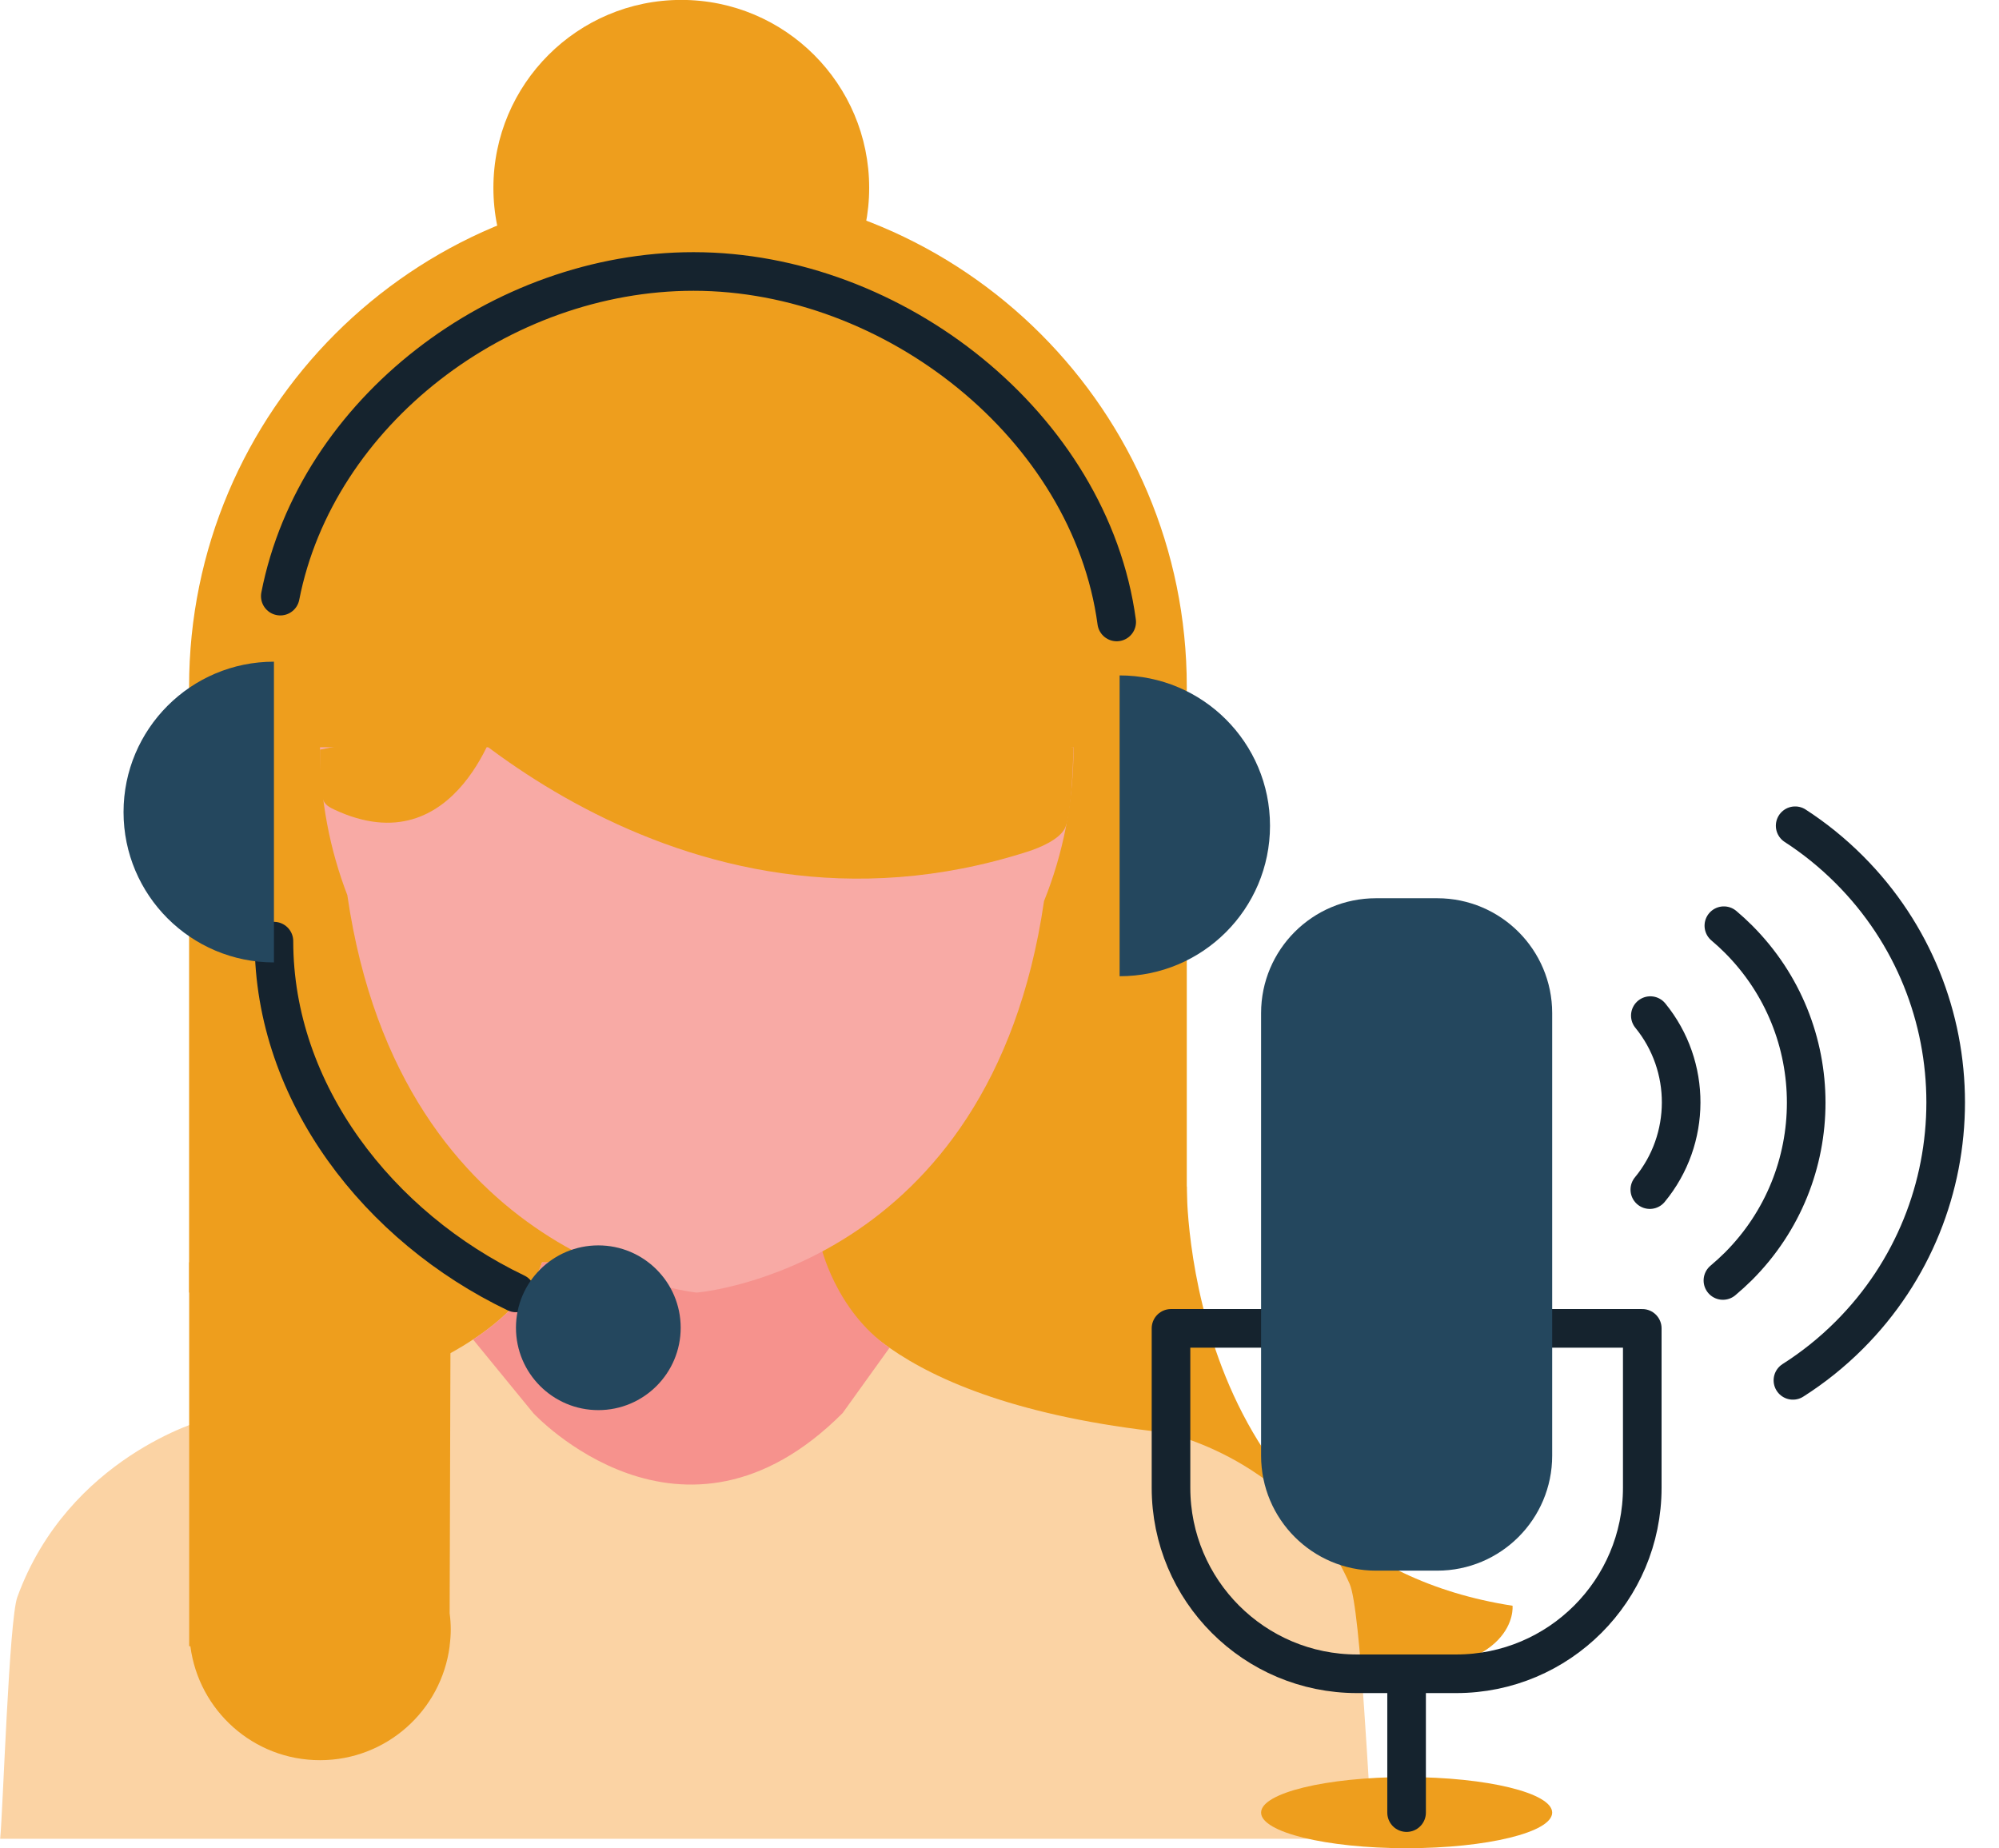
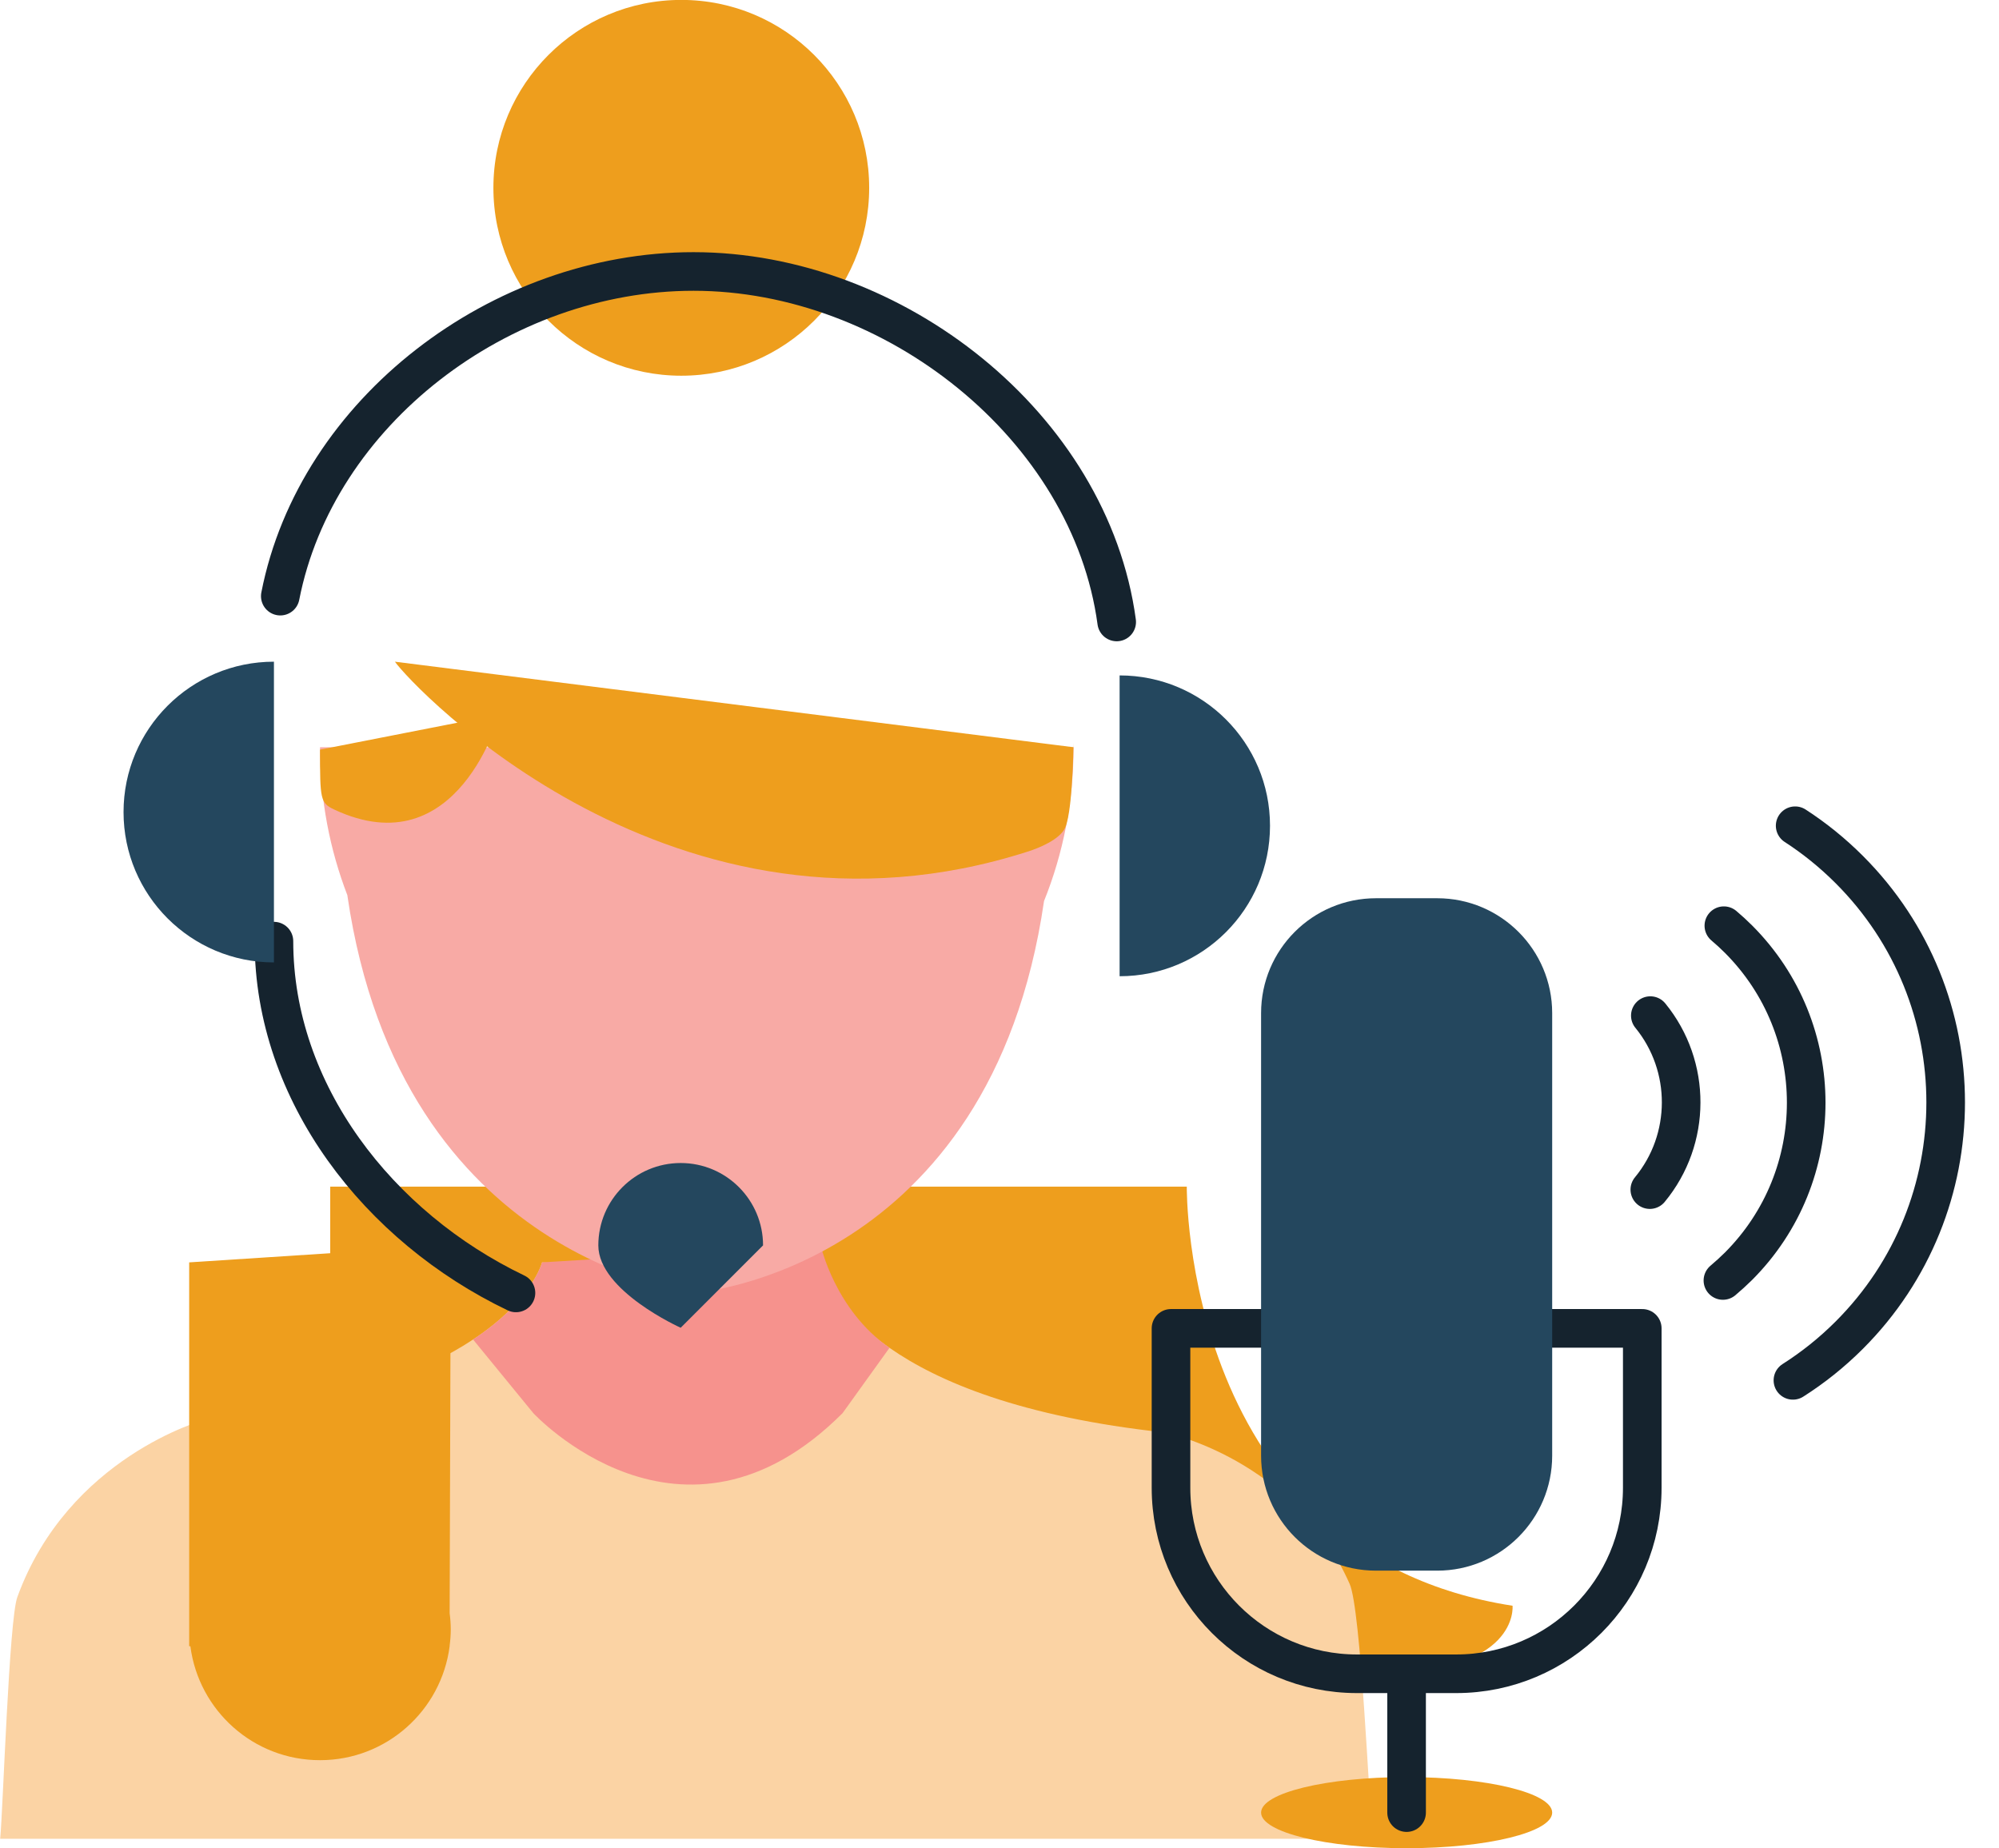
<svg xmlns="http://www.w3.org/2000/svg" height="215.4" preserveAspectRatio="xMidYMid meet" version="1.1" viewBox="99.2 104.9 233.0 215.4" width="233.0" zoomAndPan="magnify">
  <g id="surface1">
    <g id="change1_1">
      <path d="m200.51 126.79c0 12.09-9.8 21.9-21.9 21.9-12.09 0-21.9-9.81-21.9-21.9s9.81-21.9 21.9-21.9c12.1 0 21.9 9.81 21.9 21.9" fill="#ee9e1d" />
    </g>
    <g id="change1_2">
      <path d="m275.5 292.05c-38.52-5.96-37.97-48.85-37.97-48.85h-99.84v56.75h121.51c17.16 0.16 16.3-7.9 16.3-7.9" fill="#ee9e1d" />
    </g>
    <g id="change1_3">
-       <path d="m121.24 255.55v-70.62c0-32.11 26.03-58.14 58.15-58.14 32.11 0 58.14 26.03 58.14 58.14v61.94" fill="#ee9e1d" />
-     </g>
+       </g>
    <g id="change2_1">
      <path d="m259.2 319.21h-159.98c0.331-3.31 1.03-25.53 2-28.17 5.94-16.32 21.73-20.63 21.73-20.63 16.12-1.73 25.72-5.62 31.39-9.39 6.95-4.59 8.04-8.99 8.04-8.99l33.1 1.45s1.04 4.1 7.4 8.51c5.6 3.92 15.33 8.06 32.11 9.87 0 0 15.06 3.02 21.53 17.66 1.31 2.98 2.27 25.69 2.68 29.69" fill="#fbd3a4" />
    </g>
    <g id="change3_1">
      <path d="m202.88 261.99l-0.01 0.01-5.46 7.6c-18.72 18.74-36.05 0-36.05 0l-7.02-8.58c6.95-4.59 8.04-8.99 8.04-8.99l32.48-1.98s1.66 7.53 8.02 11.94" fill="#f6928d" />
    </g>
    <g id="change4_1">
      <path d="m136.5 191.99c0 6.11 1.14 11.94 3.2 17.28h-0.01c6.26 42.93 40.72 46.28 40.72 46.28s34.23-2.7 40.48-45.63c2.22-5.51 3.44-11.57 3.44-17.93" fill="#f8aaa5" />
    </g>
    <g id="change1_4">
      <path d="m145.23 182.02c1.98 2.83 32.48 35.36 73.74 22.14 1.38-0.44 3.75-1.41 4.38-2.78 1.02-2.24 0.98-12.17 0.98-9.39" fill="#ee9e1d" />
    </g>
    <g id="change1_5">
      <path d="m157.42 188.17s-4.8 17.87-19.27 11.08c-1.62-0.76-1.65-1.19-1.65-6.98" fill="#ee9e1d" />
    </g>
    <g id="change1_6">
      <path d="m121.25 252.03v44.74h0.14c0.97 7.49 7.35 13.28 15.11 13.28 7.75 0 14.14-5.79 15.11-13.28v-0.07c0.08-0.62 0.13-1.25 0.13-1.89s-0.05-1.27-0.13-1.89l0.13-42.87" fill="#ee9e1d" />
    </g>
    <path d="m1311.3 2100.8v5.3c0-177.1 122.1-333.3 282.1-410" fill="none" stroke="#15232e" stroke-linecap="round" stroke-linejoin="round" stroke-miterlimit="10" stroke-width="45" transform="matrix(.1 0 0 -.1 0 425.2)" />
    <path d="m2293.6 2478.1c-30.7 227.6-259.5 408.5-493.2 408.5-225.1 0-439.7-163.6-481.7-378.4" fill="none" stroke="#15232e" stroke-linecap="round" stroke-linejoin="round" stroke-miterlimit="10" stroke-width="45" transform="matrix(.1 0 0 -.1 0 425.2)" />
    <g id="change5_1">
      <path d="m229.7 218.68c9.68 0 17.53-7.85 17.53-17.54 0-9.68-7.85-17.52-17.53-17.52v35.06" fill="#24475e" />
    </g>
    <g id="change5_2">
      <path d="m131.13 217.07c-9.68 0-17.53-7.84-17.53-17.52s7.85-17.53 17.53-17.53v35.05" fill="#24475e" />
    </g>
    <g id="change5_3">
-       <path d="m178.54 259.65c0 5.3-4.3 9.6-9.6 9.6s-9.6-4.3-9.6-9.6 4.3-9.6 9.6-9.6 9.6 4.3 9.6 9.6" fill="#24475e" />
+       <path d="m178.54 259.65s-9.6-4.3-9.6-9.6 4.3-9.6 9.6-9.6 9.6 4.3 9.6 9.6" fill="#24475e" />
    </g>
    <g id="change1_7">
      <path d="m280.12 316.16c0 2.29-7.6 4.15-16.97 4.15s-16.96-1.86-16.96-4.15 7.59-4.14 16.96-4.14 16.97 1.85 16.97 4.14" fill="#ee9e1d" />
    </g>
    <path d="m2356.9 1654.8v-185.8c0-119.7 97-216.8 216.8-216.8h115.6c119.8 0 216.9 97.1 216.9 216.8v185.8zm0 0" fill="none" stroke="#15232e" stroke-linecap="round" stroke-linejoin="round" stroke-miterlimit="10" stroke-width="45" transform="matrix(.1 0 0 -.1 0 425.2)" />
    <g id="change5_4">
      <path d="m280.12 274.56c0 7.4-6 13.4-13.4 13.4h-7.14c-7.4 0-13.39-6-13.39-13.4v-51.58c0-7.39 5.99-13.39 13.39-13.39h7.14c7.4 0 13.4 6 13.4 13.39v51.58" fill="#24475e" />
    </g>
    <path d="m2631.5 1252.2v-161.8" fill="none" stroke="#15232e" stroke-linecap="round" stroke-linejoin="round" stroke-miterlimit="10" stroke-width="45" transform="matrix(.1 0 0 -.1 0 425.2)" />
    <path d="m2915.6 2019.3c48.1-58.9 47.9-144.1-0.6-202.8" fill="none" stroke="#15232e" stroke-linecap="round" stroke-linejoin="round" stroke-miterlimit="10" stroke-width="45" transform="matrix(.1 0 0 -.1 0 425.2)" />
    <path d="m3001.3 2124.1c5.8-4.9 11.5-10.1 17-15.6 105.3-105.3 105.3-276 0-381.4-5.9-5.8-11.9-11.3-18.1-16.5" fill="none" stroke="#15232e" stroke-linecap="round" stroke-linejoin="round" stroke-miterlimit="10" stroke-width="45" transform="matrix(.1 0 0 -.1 0 425.2)" />
    <path d="m3084.4 2240.6c22.4-14.5 43.5-31.5 63.1-51.1 149.8-149.8 149.8-392.8 0-542.6-20.3-20.3-42.4-37.9-65.7-52.7" fill="none" stroke="#15232e" stroke-linecap="round" stroke-linejoin="round" stroke-miterlimit="10" stroke-width="45" transform="matrix(.1 0 0 -.1 0 425.2)" />
  </g>
</svg>